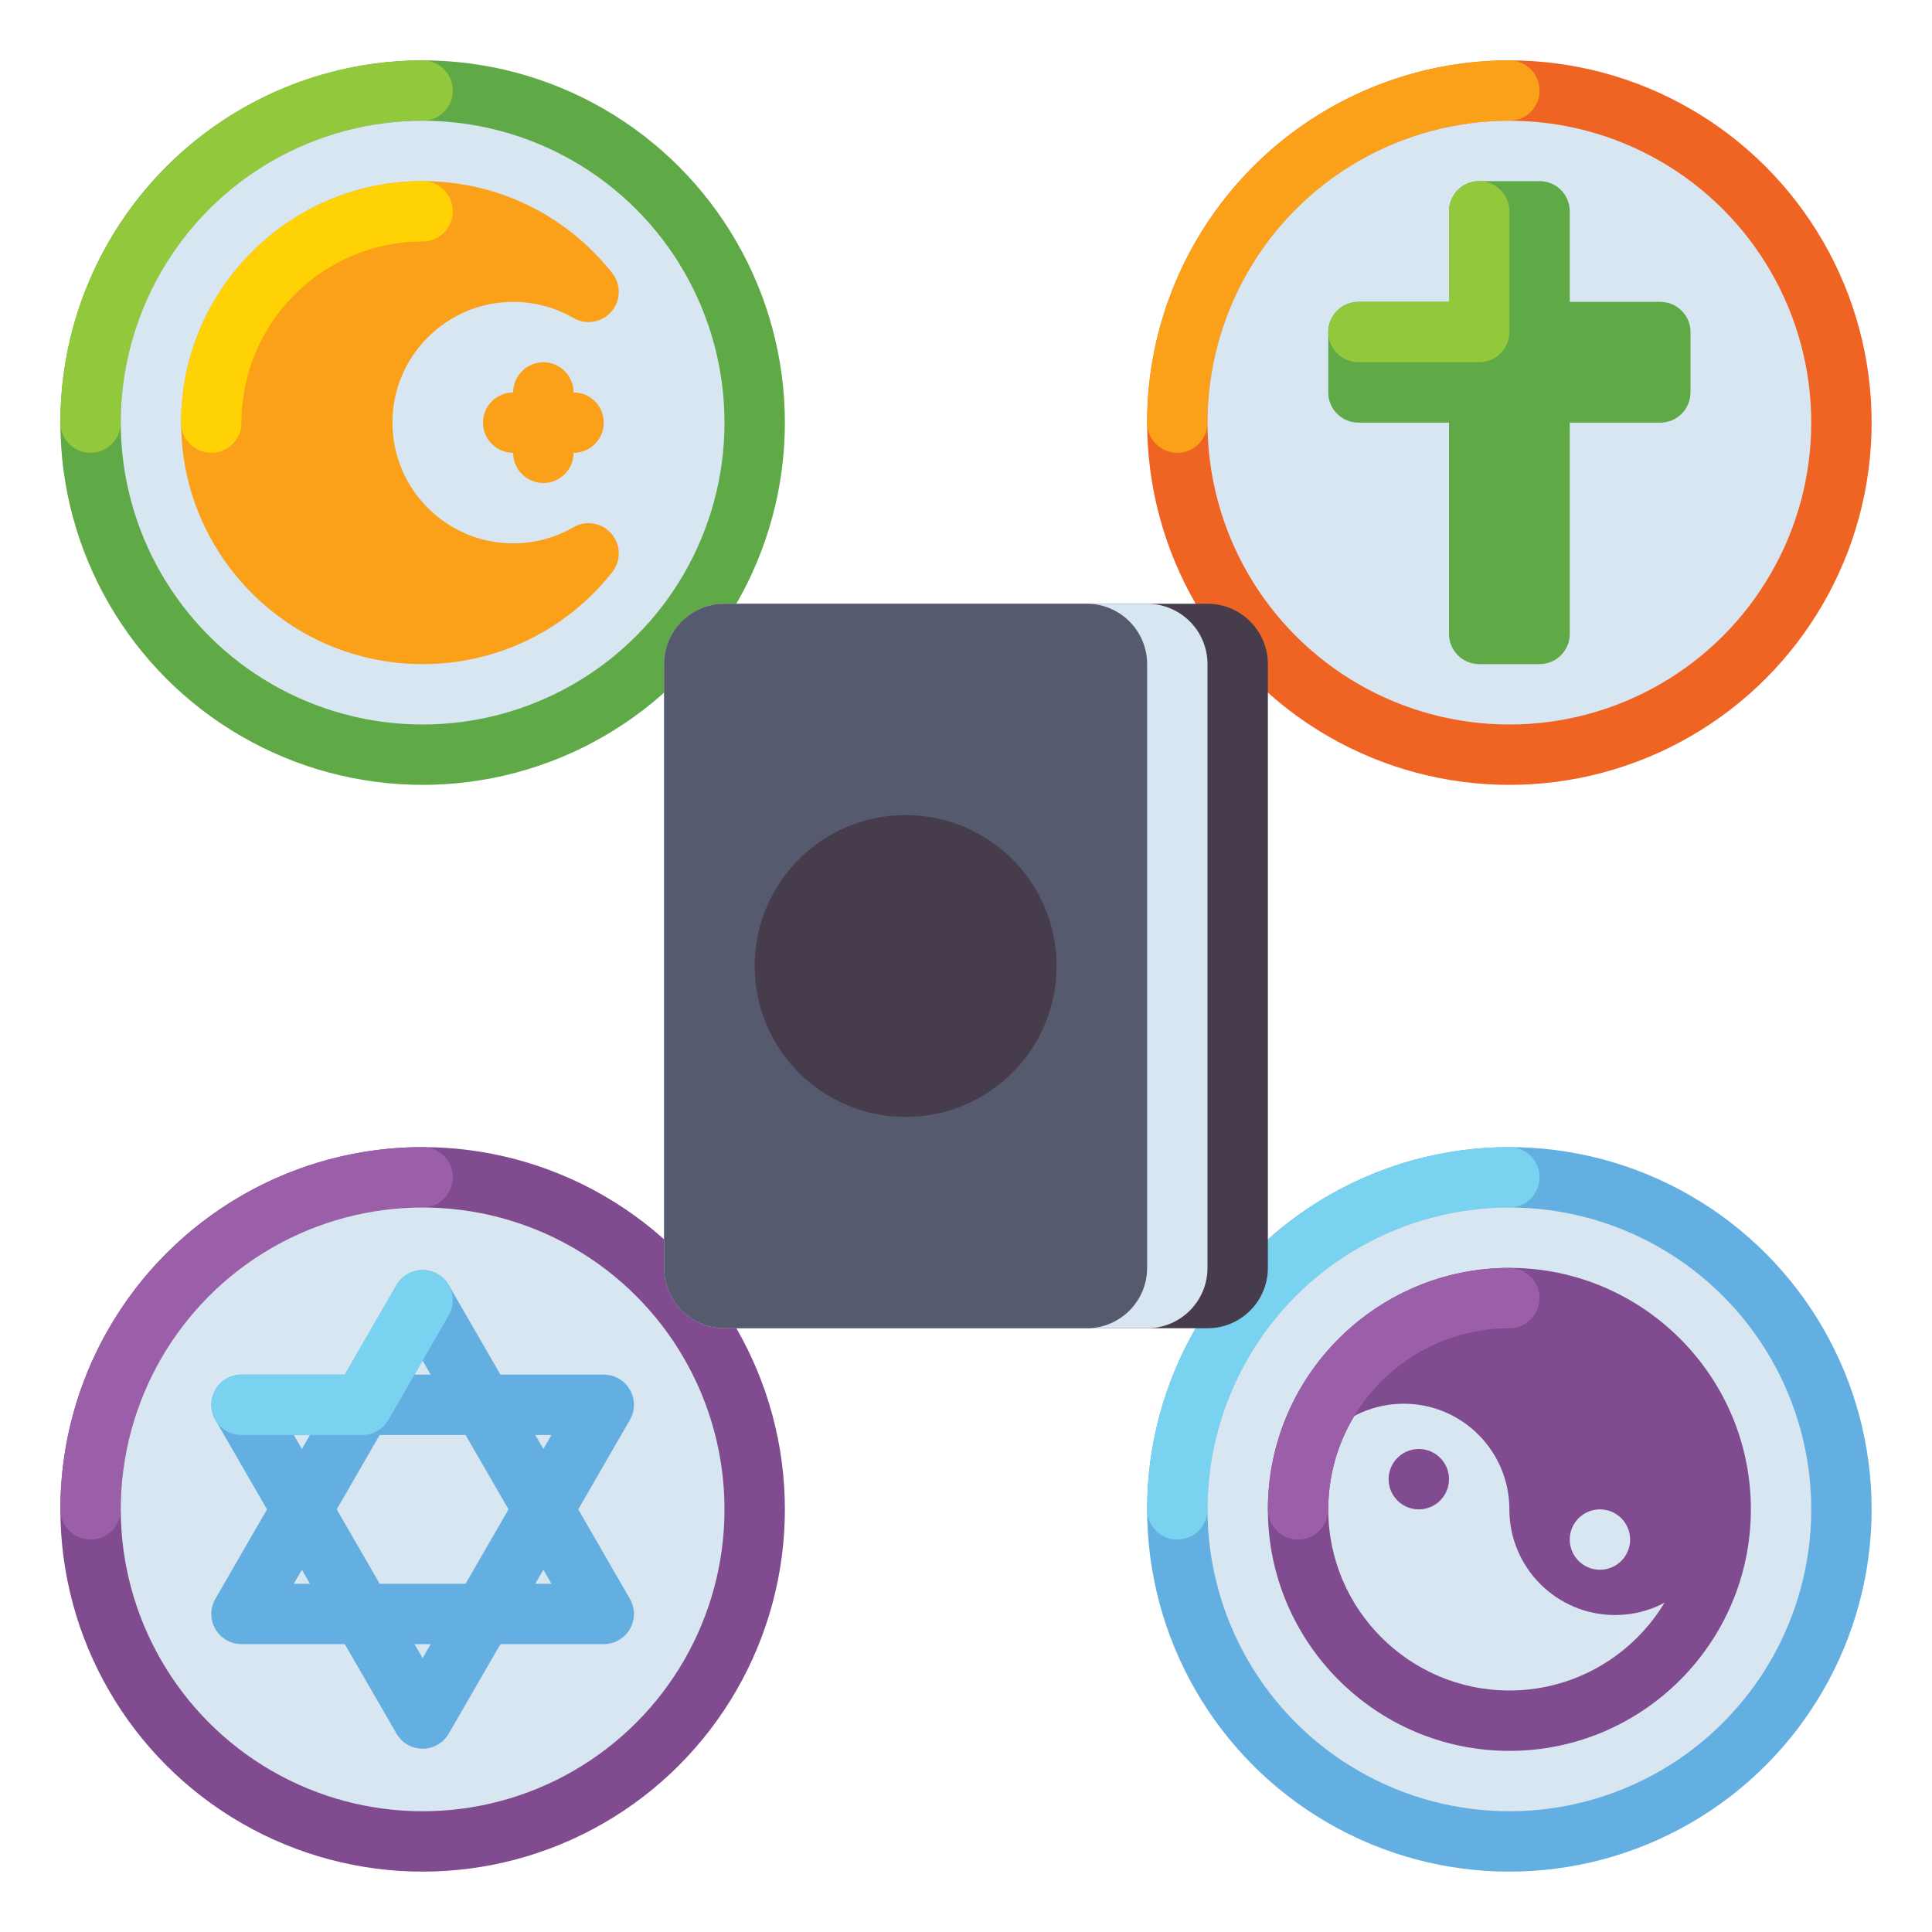
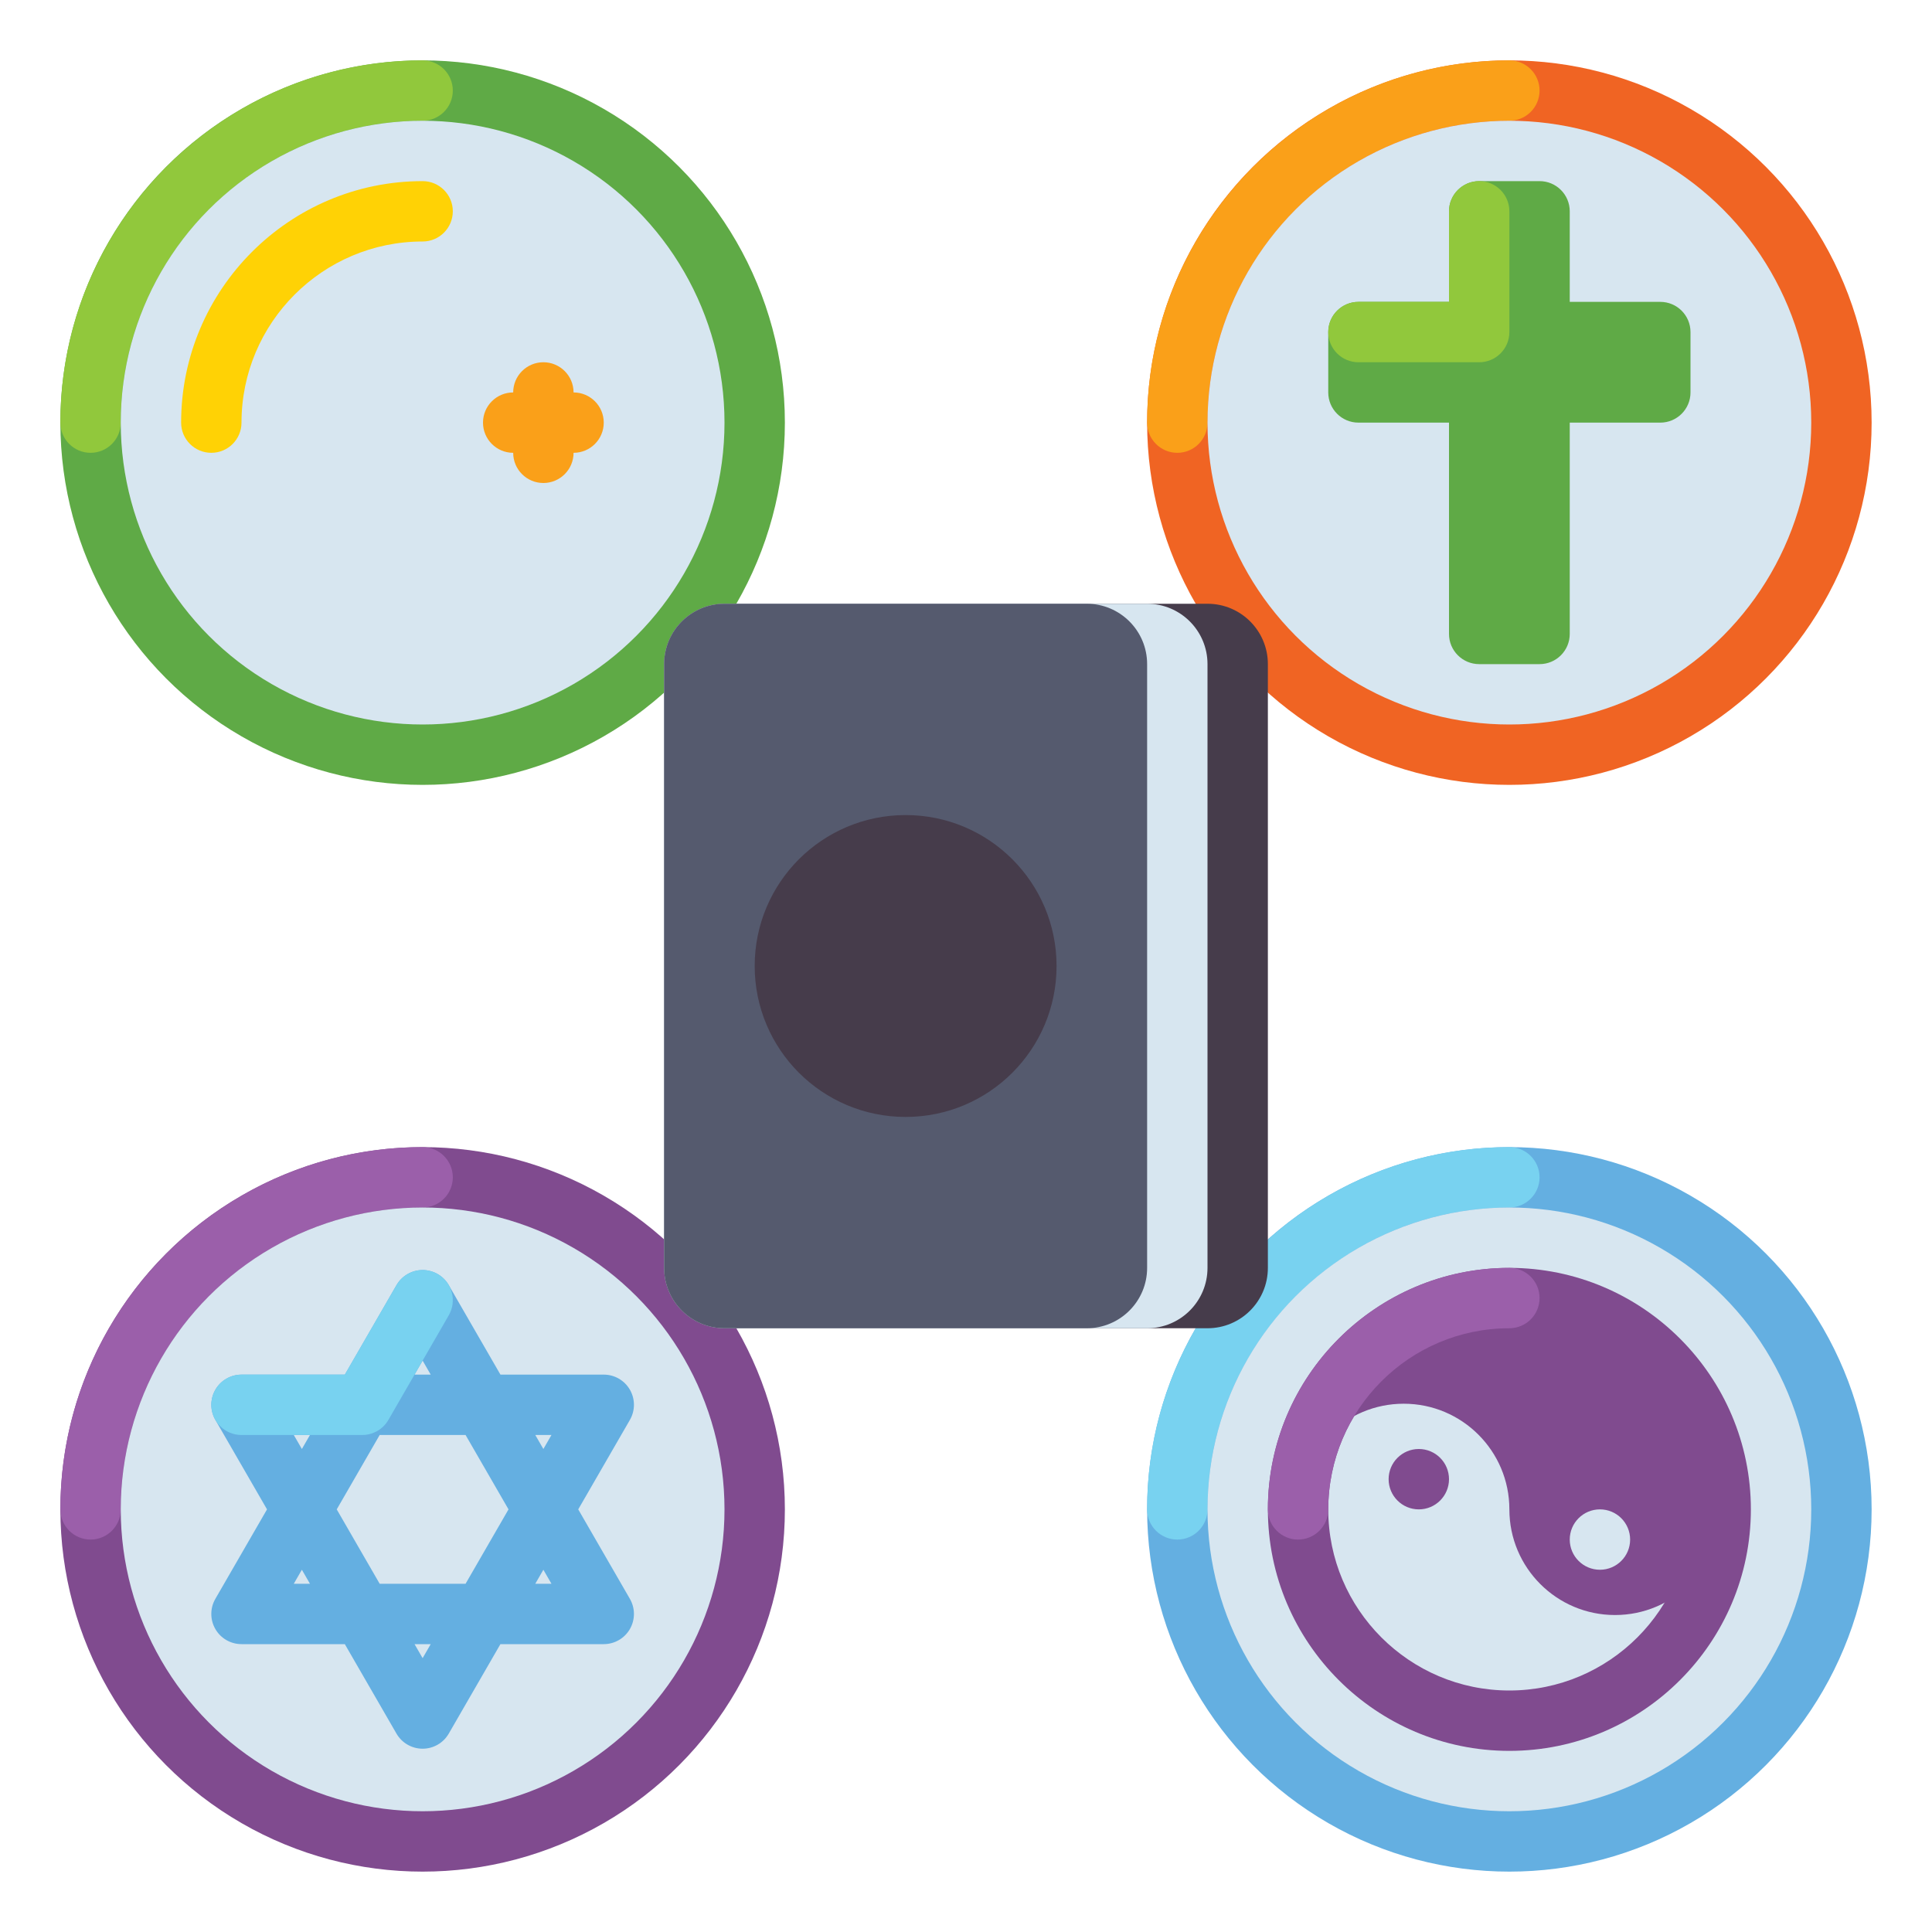
<svg xmlns="http://www.w3.org/2000/svg" id="Layer_1" height="512" viewBox="0 0 512 512" width="512">
  <g>
    <g>
      <g>
        <circle cx="112" cy="112" fill="#5faa46" r="96" />
      </g>
      <g>
        <path d="m24 120c-4.418 0-8-3.582-8-8 0-52.935 43.065-96 96-96 4.418 0 8 3.582 8 8s-3.582 8-8 8c-44.112 0-80 35.888-80 80 0 4.418-3.582 8-8 8z" fill="#91c83c" />
      </g>
      <g>
        <circle cx="112" cy="112" fill="#d7e6f0" r="80" />
      </g>
    </g>
    <g>
      <g>
        <circle cx="400" cy="112" fill="#f06423" r="96" />
      </g>
      <g>
        <path d="m312 120c-4.418 0-8-3.582-8-8 0-52.935 43.065-96 96-96 4.418 0 8 3.582 8 8s-3.582 8-8 8c-44.112 0-80 35.888-80 80 0 4.418-3.582 8-8 8z" fill="#faa019" />
      </g>
      <g>
        <circle cx="400" cy="112" fill="#d7e6f0" r="80" />
      </g>
    </g>
    <g>
      <g>
        <circle cx="112" cy="400" fill="#804b8f" r="96" />
      </g>
      <g>
        <path d="m24 408c-4.418 0-8-3.582-8-8 0-52.935 43.065-96 96-96 4.418 0 8 3.582 8 8s-3.582 8-8 8c-44.112 0-80 35.888-80 80 0 4.418-3.582 8-8 8z" fill="#9b5faa" />
      </g>
      <g>
        <circle cx="112" cy="400" fill="#d7e6f0" r="80" />
      </g>
    </g>
    <g>
      <g>
        <circle cx="400" cy="400" fill="#64afe1" r="96" />
      </g>
      <g>
        <path d="m312 408c-4.418 0-8-3.582-8-8 0-52.935 43.065-96 96-96 4.418 0 8 3.582 8 8s-3.582 8-8 8c-44.112 0-80 35.888-80 80 0 4.418-3.582 8-8 8z" fill="#78d2f0" />
      </g>
      <g>
        <circle cx="400" cy="400" fill="#d7e6f0" r="80" />
      </g>
    </g>
    <g>
      <path d="m320 352h-128c-8.837 0-16-7.163-16-16v-160c0-8.837 7.163-16 16-16h128c8.837 0 16 7.163 16 16v160c0 8.837-7.163 16-16 16z" fill="#463c4b" />
    </g>
    <g>
      <path d="m304 352h-112c-8.837 0-16-7.163-16-16v-160c0-8.837 7.163-16 16-16h112c8.837 0 16 7.163 16 16v160c0 8.837-7.163 16-16 16z" fill="#d7e6f0" />
    </g>
    <g>
      <path d="m288 352h-96c-8.837 0-16-7.163-16-16v-160c0-8.837 7.163-16 16-16h96c8.837 0 16 7.163 16 16v160c0 8.837-7.163 16-16 16z" fill="#555a6e" />
    </g>
    <g>
      <circle cx="240" cy="256" fill="#463c4b" r="40" />
    </g>
    <g>
      <g fill="#faa019">
-         <path d="m151.975 139.722c-4.845 2.799-10.369 4.278-15.975 4.278-17.645 0-32-14.355-32-32s14.355-32 32-32c5.606 0 11.13 1.479 15.975 4.278 3.323 1.92 7.541 1.209 10.051-1.692 2.511-2.902 2.608-7.178.231-10.19-12.233-15.504-30.55-24.396-50.257-24.396-35.29 0-64 28.71-64 64s28.71 64 64 64c19.707 0 38.024-8.892 50.257-24.396 2.377-3.013 2.28-7.289-.231-10.19s-6.729-3.612-10.051-1.692z" />
        <path d="m144 96c-4.418 0-8 3.582-8 8-4.418 0-8 3.582-8 8s3.582 8 8 8c0 4.418 3.582 8 8 8s8-3.582 8-8c4.418 0 8-3.582 8-8s-3.582-8-8-8c0-4.418-3.582-8-8-8z" />
      </g>
      <g>
        <path d="m56 120c-4.418 0-8-3.582-8-8 0-35.29 28.71-64 64-64 4.418 0 8 3.582 8 8s-3.582 8-8 8c-26.467 0-48 21.533-48 48 0 4.418-3.582 8-8 8z" fill="#ffd205" />
      </g>
    </g>
    <path d="m440 80h-24v-24c0-4.418-3.582-8-8-8h-16c-4.418 0-8 3.582-8 8v24h-24c-4.418 0-8 3.582-8 8v16c0 4.418 3.582 8 8 8h24v56c0 4.418 3.582 8 8 8h16c4.418 0 8-3.582 8-8v-56h24c4.418 0 8-3.582 8-8v-16c0-4.418-3.582-8-8-8z" fill="#5faa46" />
    <g>
      <path d="m392 96h-32c-4.418 0-8-3.582-8-8s3.582-8 8-8h24v-24c0-4.418 3.582-8 8-8s8 3.582 8 8v32c0 4.418-3.582 8-8 8z" fill="#91c83c" />
    </g>
    <g>
      <path d="m153.238 400 13.691-23.713c1.429-2.475 1.429-5.525 0-8s-4.07-4-6.928-4h-27.381l-13.691-23.713c-1.429-2.475-4.07-4-6.928-4s-5.499 1.525-6.928 4l-13.691 23.713h-27.382c-2.858 0-5.499 1.525-6.928 4s-1.429 5.525 0 8l13.69 23.713-13.691 23.713c-1.429 2.475-1.429 5.525 0 8s4.07 4 6.928 4h27.381l13.691 23.713c1.429 2.475 4.07 4 6.928 4s5.499-1.525 6.928-4l13.691-23.713h27.382c2.858 0 5.499-1.525 6.928-4s1.429-5.525 0-8zm-7.094-19.713-2.144 3.713-2.144-3.713zm-11.382 19.713-11.381 19.713h-22.762l-11.381-19.713 11.381-19.713h22.762zm-22.762-39.426 2.144 3.713h-4.287zm-34.144 19.713h4.287l-2.143 3.713zm0 39.426 2.144-3.713 2.144 3.713zm34.144 19.713-2.144-3.713h4.287zm29.856-19.713 2.144-3.713 2.144 3.713z" fill="#64afe1" />
      <path d="m96 380.29h-32c-4.418 0-8-3.582-8-8s3.582-8 8-8h27.38l13.691-23.719c2.208-3.827 7.102-5.138 10.928-2.929 3.827 2.209 5.138 7.101 2.93 10.928l-16 27.72c-1.429 2.475-4.071 4-6.929 4z" fill="#78d2f0" />
    </g>
    <g>
      <g>
        <path d="m456 400c0 30.93-25.07 56-56 56s-56-25.07-56-56c0-15.46 12.54-28 28-28s28 12.54 28 28 12.54 28 28 28 28-12.54 28-28z" fill="#d7e6f0" />
      </g>
      <g>
        <path d="m456 400c0 15.46-12.54 28-28 28s-28-12.54-28-28-12.54-28-28-28-28 12.54-28 28c0-30.93 25.07-56 56-56s56 25.07 56 56z" fill="#804b8f" />
      </g>
      <g>
        <path d="m400 464c-35.29 0-64-28.71-64-64s28.71-64 64-64 64 28.71 64 64-28.71 64-64 64zm0-112c-26.467 0-48 21.533-48 48s21.533 48 48 48 48-21.533 48-48-21.533-48-48-48z" fill="#804b8f" />
      </g>
      <g>
        <circle cx="424" cy="408" fill="#d7e6f0" r="8" />
      </g>
      <g>
        <circle cx="376" cy="392" fill="#804b8f" r="8" />
      </g>
      <g>
        <path d="m344 408c-4.418 0-8-3.582-8-8 0-35.29 28.71-64 64-64 4.418 0 8 3.582 8 8s-3.582 8-8 8c-26.467 0-48 21.533-48 48 0 4.418-3.582 8-8 8z" fill="#9b5faa" />
      </g>
    </g>
  </g>
</svg>